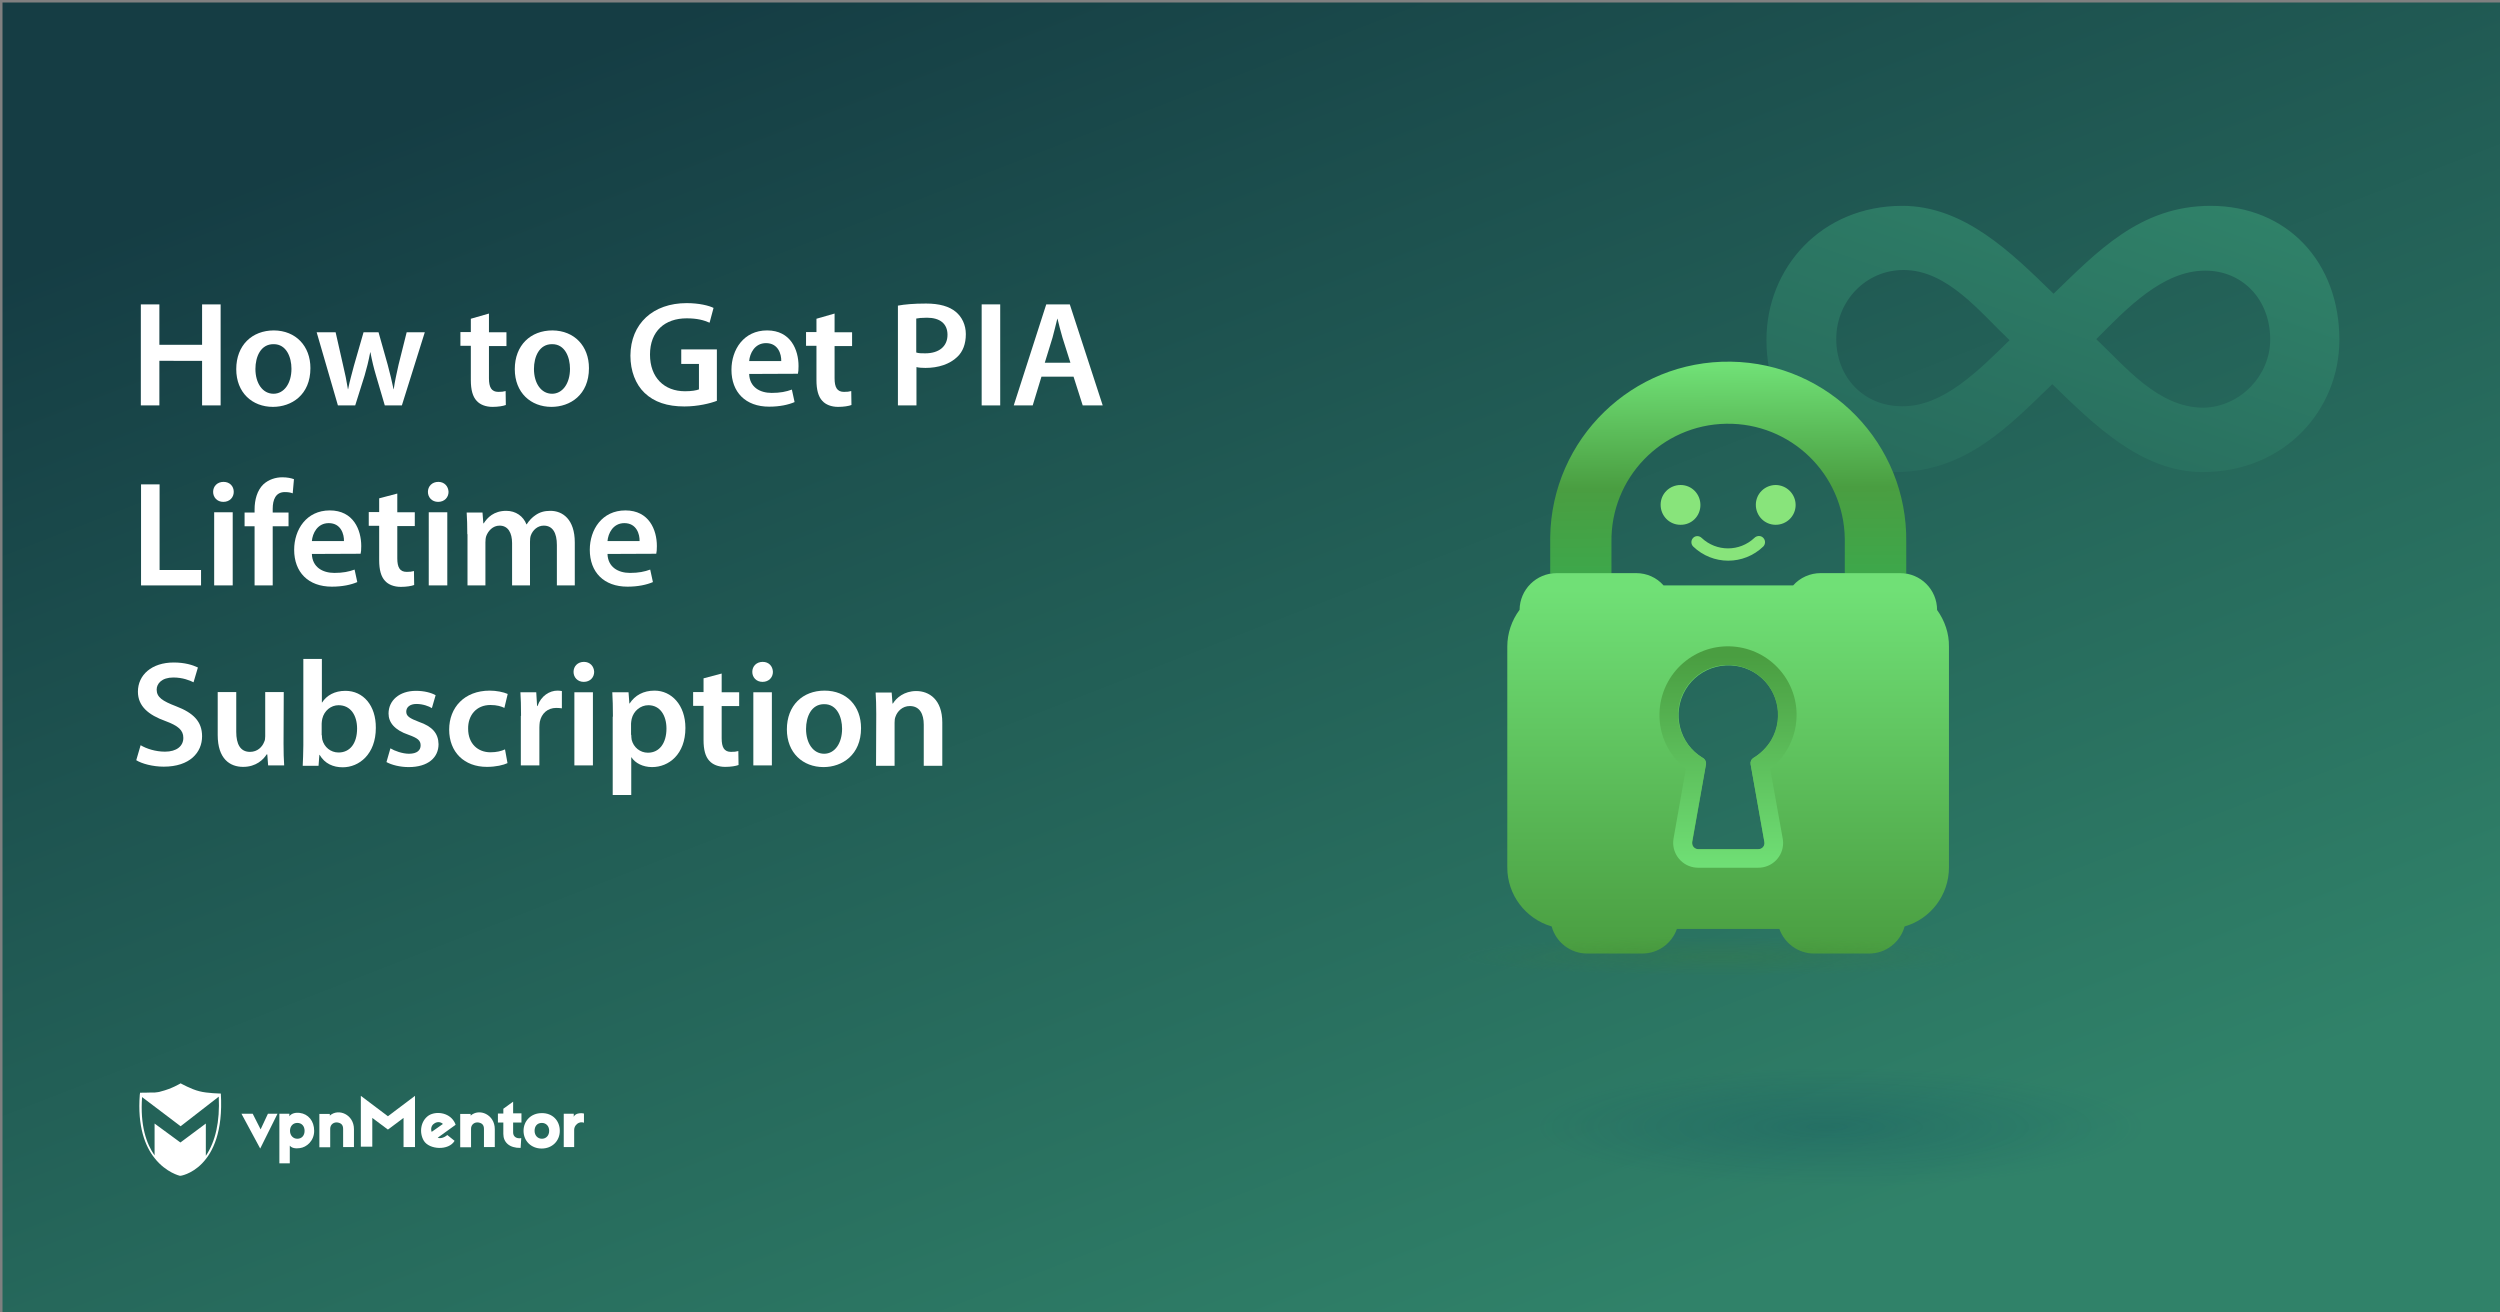
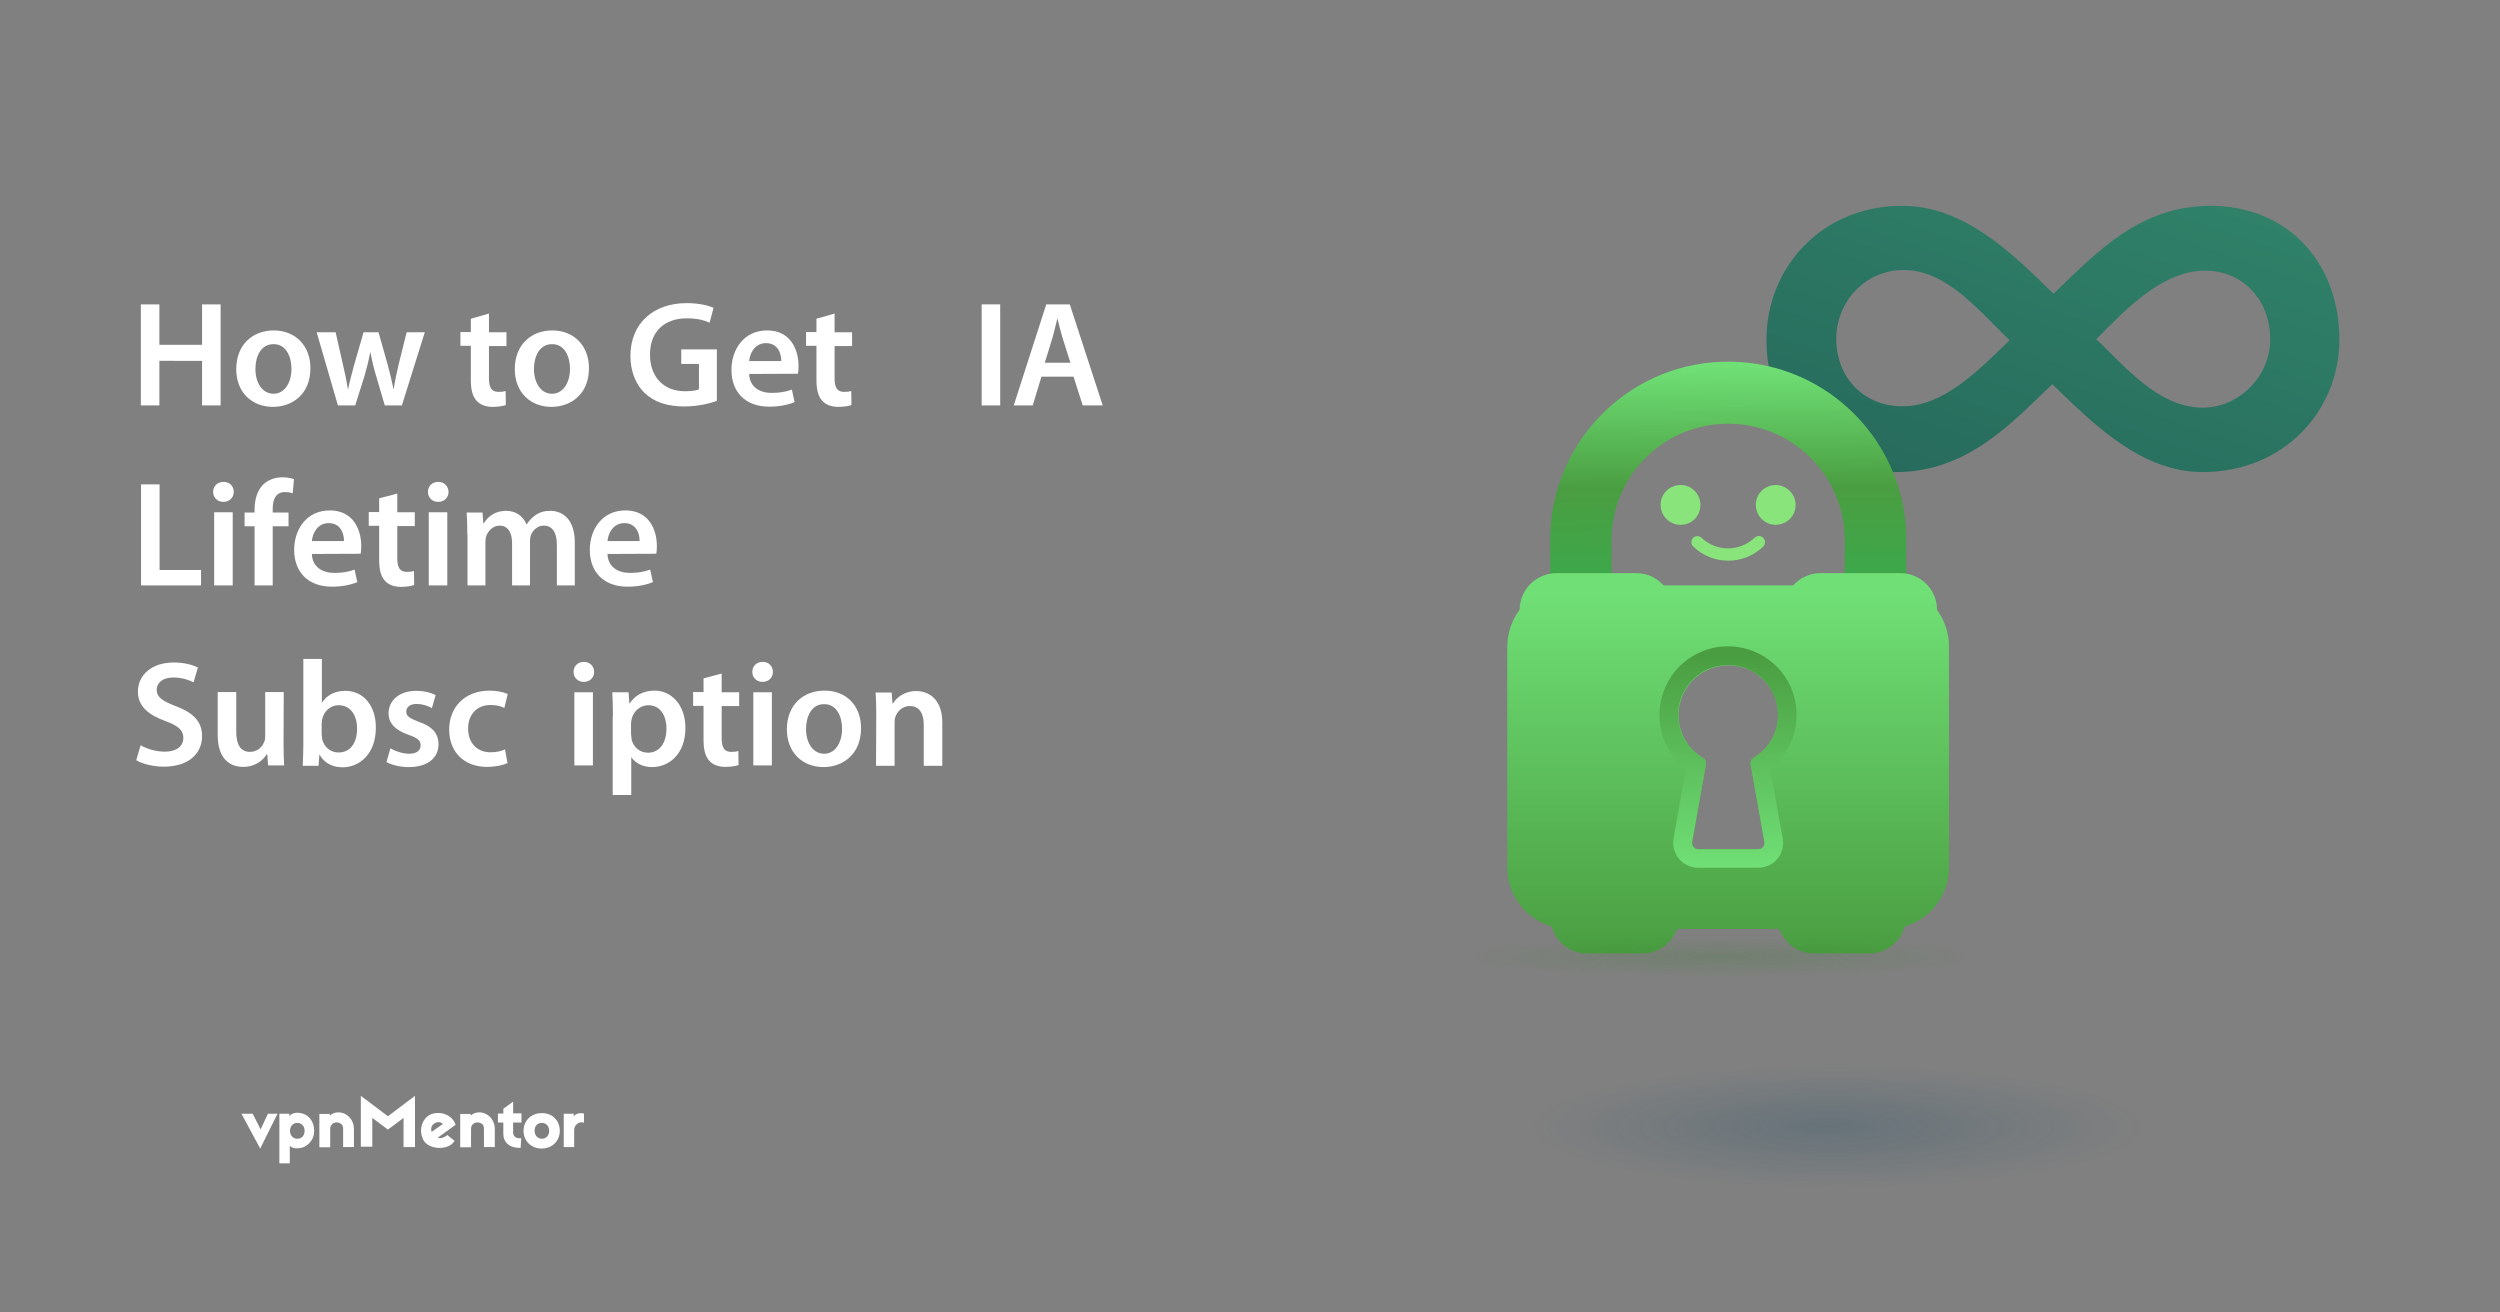
<svg xmlns="http://www.w3.org/2000/svg" version="1.1" id="Layer_1" x="0px" y="0px" viewBox="0 0 1200 630" style="enable-background:new 0 0 1200 630;" xml:space="preserve">
  <rect x="0" y="0" width="1200" height="630" fill="#808080" stroke="none" />
  <style type="text/css">
	.st0{fill:url(#SVGID_1_);}
	.st1{opacity:0.2;fill:url(#SVGID_00000136369537105488514950000015384123911374107803_);enable-background:new    ;}
	.st2{fill:#FFFFFF;}
	.st3{fill:url(#SVGID_00000131360815802607514500000005151038866983094445_);}
	.st4{fill:url(#Path_30_00000160152397410924392640000007611446815987969700_);}
	.st5{fill:url(#Path_31_00000070084708705145972480000009547266517623981700_);}
	.st6{fill:#88E47B;}
	.st7{fill:url(#Path_33_00000035521759587936470770000011656125381589335710_);}
	.st8{opacity:0.28;fill:url(#Ellipse_14_00000044860383433965835140000016352549787995491002_);enable-background:new    ;}
</style>
  <linearGradient id="SVGID_1_" gradientUnits="userSpaceOnUse" x1="460.205" y1="-966.935" x2="732.742" y2="-266.745" gradientTransform="matrix(1 0 0 1 0 920.898)">
    <stop offset="0" style="stop-color:#153D44" />
    <stop offset="1" style="stop-color:#308269" />
  </linearGradient>
-   <rect x="1.2" y="1.2" class="st0" width="1200" height="630" />
  <radialGradient id="SVGID_00000172434693024305962760000005452539837408569219_" cx="438.671" cy="-3089.368" r="360.154" fx="424.812" fy="-3090.551" gradientTransform="matrix(0.483 0 0 9.470554e-02 671.402 833.533)" gradientUnits="userSpaceOnUse">
    <stop offset="2.663895e-07" style="stop-color:#003D5D" />
    <stop offset="0.846" style="stop-color:#003B63;stop-opacity:0" />
  </radialGradient>
  <ellipse style="opacity:0.2;fill:url(#SVGID_00000172434693024305962760000005452539837408569219_);enable-background:new    ;" cx="877.3" cy="542.2" rx="172.9" ry="34.4" />
  <g>
    <g>
      <path class="st2" d="M124.9,551.3l-9-16.7h5.4l3.8,7.5l3.5-7.5h4.6L124.9,551.3z" />
      <path class="st2" d="M150.8,542.8c0,4.8-3.6,7.9-6.9,8.3c-2,0.3-3.9,0-4.8-1.2v8.5h-5v-23.8h4.8v1.2c0.9-1.3,2.8-1.9,5-1.6    C147.9,534.7,150.8,538,150.8,542.8z M139.2,542.8c0,2.2,1.5,3.8,3.5,3.8c2.2,0,3.5-1.6,3.5-3.8s-1.3-3.8-3.5-3.8    C140.6,539,139.2,540.6,139.2,542.8z" />
      <path class="st2" d="M169.9,542v8.6h-5.2v-8.7c0-1.9-0.9-2.8-2.6-3.1c-1.7-0.3-3.6,0.8-3.6,3v8.9h-5.2v-16h5v0.8    C162.4,531.8,169.9,534.9,169.9,542z" />
      <path class="st2" d="M199.2,550.6h-5.5v-14l-7.5,5.6l-7.5-5.6v13.8h-5.5V526l13,9.8l13-9.8V550.6L199.2,550.6z" />
      <path class="st2" d="M217.9,538.2c0.3,0.4,0.7,1.3,0.8,1.7l-8.6,6.2c1.1,0.5,3,0.1,4.6-1.3l3.5,2.8c-2.8,4.8-12.2,4.3-14.8-0.1    c-2.3-3.9-1.5-9.5,2.4-12.1C209.2,533.3,215.2,533.9,217.9,538.2z M207.2,543.3l5.4-3.8c-1.2-1.2-3.1-1.1-4.3-0.1    C207.2,540.1,206.6,541.7,207.2,543.3z" />
      <path class="st2" d="M250.3,538.8h-4v4.8c0,1.9,1.5,3.1,3.9,2.7l-0.3,4.7c-5.4,0.1-8.3-2.7-8.3-6.7v-5.5H239v-4.3h2.6v-2.3    l4.7-3.4v5.6h4C250.3,534.4,250.3,538.8,250.3,538.8z" />
      <path class="st2" d="M268.7,542.8c0,4.8-3.6,8.5-8.7,8.5c-5,0-8.7-3.6-8.7-8.5c0-4.8,3.6-8.5,8.7-8.5    C265.1,534.2,268.7,537.8,268.7,542.8z M256.6,542.8c0,2.2,1.5,3.8,3.5,3.8s3.5-1.5,3.5-3.8s-1.5-3.8-3.5-3.8    C257.9,539,256.6,540.5,256.6,542.8z" />
      <path class="st2" d="M280.3,534.5v4.4c-2.4-0.9-4.7,1.2-4.7,3.4v8.3h-5v-16h4.8v1.5C276.2,533.9,279.9,534.3,280.3,534.5z" />
      <path class="st2" d="M237.5,542v8.6h-5.2v-8.7c0-1.9-0.9-2.8-2.6-3.1c-1.7-0.3-3.6,0.8-3.6,3v8.9h-5.2v-16h5v0.8    C230,531.8,237.5,534.9,237.5,542z" />
-       <path class="st2" d="M106,524.9c0,0-6.6-0.1-10.3-1.1c-3.8-0.9-9-3.8-9-3.8l0,0l0,0c0,0-4.2,2.6-9.5,3.9c-0.8,0.3-1.9,0.4-2.8,0.5    c0,0,0,0-0.1,0c-0.3,0-0.4,0-0.7,0c-0.1,0-0.1,0-0.3,0c-0.1,0-0.3,0-0.4,0c-2.3,0.1-4.6,0.1-5.4,0.1c-0.1,0-0.3,0-0.3,0l0,0l0,0    c0,0.3,0,0.7-0.1,0.9l0,0c-1.2,15.3,2.6,24.9,7.1,30.5l0,0c5.5,7,12.2,8.5,12.2,8.5l0,0l0,0C86.3,564.6,108.2,561.5,106,524.9z     M98.8,554.8v-15.5l-12.2,9.1l-12.4-9.1v15.3c-3.9-5.5-7-14.4-6-28l18.5,14l18.3-14.2C105.6,538.4,103.4,548,98.8,554.8z" />
    </g>
  </g>
  <g>
    <path class="st2" d="M76.5,146.1v19.4H97v-19.4h8.9v48.5H97v-21.4H76.5v21.4h-8.9v-48.5H76.5z" />
    <path class="st2" d="M149,176.7c0,12.9-9.1,18.6-18,18.6c-9.9,0-17.6-6.8-17.6-18.1c0-11.5,7.6-18.6,18.1-18.6   C142,158.7,149,166.1,149,176.7z M122.6,177.1c0,6.8,3.4,11.9,8.7,11.9c5,0,8.6-4.9,8.6-12c0-5.5-2.4-11.8-8.5-11.8   C125.1,165.1,122.6,171.3,122.6,177.1z" />
    <path class="st2" d="M161.1,159.5l3.6,15.9c0.9,3.7,1.7,7.6,2.3,11.4h0.1c0.7-3.8,1.9-7.7,2.8-11.3l4.6-16h7.2l4.4,15.6   c1.1,4.1,2,7.9,2.8,11.7h0.1c0.5-3.8,1.4-7.6,2.3-11.7l3.9-15.6h8.7l-11,35.1h-8.2l-4.2-14.3c-1.1-3.7-1.9-7-2.7-11.2h-0.1   c-0.8,4.3-1.7,7.8-2.7,11.2l-4.5,14.3h-8.3L152,159.5H161.1z" />
    <path class="st2" d="M234.7,150.5v9h8.4v6.6h-8.4v15.5c0,4.3,1.2,6.5,4.5,6.5c1.6,0,2.4-0.1,3.5-0.4l0.1,6.7   c-1.3,0.5-3.7,0.9-6.4,0.9c-3.3,0-6-1.1-7.6-2.9c-1.9-2-2.8-5.3-2.8-9.9V166h-5v-6.6h5V153L234.7,150.5z" />
    <path class="st2" d="M282.7,176.7c0,12.9-9.1,18.6-18,18.6c-9.9,0-17.6-6.8-17.6-18.1c0-11.5,7.6-18.6,18.1-18.6   C275.7,158.7,282.7,166.1,282.7,176.7z M256.3,177.1c0,6.8,3.4,11.9,8.7,11.9c5,0,8.6-4.9,8.6-12c0-5.5-2.4-11.8-8.5-11.8   C258.8,165.1,256.3,171.3,256.3,177.1z" />
    <path class="st2" d="M344.1,192.4c-3.1,1.2-9.1,2.7-15.6,2.7c-8.2,0-14.5-2.1-19.1-6.5c-4.3-4.1-6.8-10.5-6.8-17.9   c0.1-15.4,10.9-25.2,27-25.2c6,0,10.7,1.2,12.9,2.3l-1.9,7.1c-2.7-1.2-5.9-2.1-11-2.1c-10.4,0-17.6,6.1-17.6,17.4   c0,11,6.8,17.6,16.8,17.6c3.2,0,5.5-0.4,6.7-0.9v-12.2H327v-7h17.1V192.4z" />
    <path class="st2" d="M359.6,179.5c0.2,6.3,5.1,9.1,10.8,9.1c4.1,0,7-0.6,9.7-1.6l1.3,6c-3,1.3-7.2,2.2-12.2,2.2   c-11.4,0-18.1-7-18.1-17.7c0-9.7,5.9-18.9,17.1-18.9c11.4,0,15.1,9.4,15.1,17.1c0,1.7-0.1,3-0.3,3.7L359.6,179.5L359.6,179.5z    M375,173.3c0.1-3.2-1.4-8.6-7.3-8.6c-5.5,0-7.8,5-8.1,8.6H375z" />
    <path class="st2" d="M400.6,150.5v9h8.4v6.6h-8.4v15.5c0,4.3,1.2,6.5,4.5,6.5c1.6,0,2.4-0.1,3.5-0.4l0.1,6.7   c-1.3,0.5-3.7,0.9-6.4,0.9c-3.3,0-6-1.1-7.6-2.9c-1.9-2-2.8-5.3-2.8-9.9V166h-5v-6.6h5V153L400.6,150.5z" />
-     <path class="st2" d="M431,146.7c3.2-0.6,7.6-1,13.5-1c6.5,0,11.2,1.4,14.3,4c2.9,2.4,4.8,6.2,4.8,10.7c0,4.6-1.4,8.4-4.1,10.9   c-3.6,3.5-9.1,5.3-15.3,5.3c-1.7,0-3.1-0.1-4.3-0.4v18.4H431V146.7z M439.8,169.2c1.2,0.4,2.5,0.4,4.3,0.4c6.6,0,10.7-3.3,10.7-8.9   c0-5.4-3.7-8.2-9.9-8.2c-2.4,0-4.2,0.2-5.1,0.4V169.2z" />
    <path class="st2" d="M480.1,146.1v48.5h-8.9v-48.5H480.1z" />
    <path class="st2" d="M499.9,180.8l-4.2,13.8h-9.1l15.6-48.5h11.3l15.8,48.5h-9.6l-4.4-13.8H499.9z M513.8,174.1l-3.8-12   c-0.9-3-1.7-6.3-2.4-9.1h-0.1c-0.7,2.8-1.5,6.2-2.3,9.1l-3.7,12H513.8z" />
    <path class="st2" d="M67.7,232.5h8.9v41.1h19.9v7.4H67.7V232.5z" />
    <path class="st2" d="M112.2,236.1c0,2.6-1.9,4.8-5,4.8c-3,0-4.9-2.2-4.9-4.8c0-2.7,2-4.8,5-4.8   C110.3,231.3,112.2,233.4,112.2,236.1z M102.8,281v-35.1h8.9V281H102.8z" />
    <path class="st2" d="M122.2,281v-28.4h-4.8V246h4.8v-1.5c0-4.5,1.2-9.1,4.2-12c2.6-2.4,6-3.4,9.1-3.4c2.4,0,4.2,0.4,5.6,0.9   l-0.6,6.8c-1-0.4-2.2-0.6-3.8-0.6c-4.4,0-5.8,3.7-5.8,8v1.8h7.6v6.6h-7.6V281H122.2z" />
    <path class="st2" d="M149.7,265.9c0.2,6.3,5.1,9.1,10.8,9.1c4.1,0,7-0.6,9.7-1.6l1.3,6c-3,1.3-7.2,2.2-12.2,2.2   c-11.4,0-18.1-7-18.1-17.7c0-9.7,5.9-18.9,17.1-18.9c11.4,0,15.1,9.4,15.1,17.1c0,1.7-0.1,3-0.3,3.7L149.7,265.9L149.7,265.9z    M165.1,259.7c0.1-3.2-1.4-8.6-7.3-8.6c-5.5,0-7.8,5-8.1,8.6H165.1z" />
    <path class="st2" d="M190.7,236.9v9h8.4v6.6h-8.4V268c0,4.3,1.2,6.5,4.5,6.5c1.6,0,2.4-0.1,3.5-0.4l0.1,6.7   c-1.3,0.5-3.7,0.9-6.4,0.9c-3.3,0-6-1.1-7.6-2.9c-1.9-2-2.8-5.3-2.8-9.9v-16.5h-5v-6.6h5v-6.6L190.7,236.9z" />
    <path class="st2" d="M215.3,236.1c0,2.6-1.9,4.8-5,4.8c-3,0-4.9-2.2-4.9-4.8c0-2.7,2-4.8,5-4.8   C213.3,231.3,215.2,233.4,215.3,236.1z M205.8,281v-35.1h8.9V281H205.8z" />
    <path class="st2" d="M224.3,256.4c0-4-0.1-7.4-0.3-10.4h7.6l0.4,5.2h0.2c1.7-2.7,4.8-6,10.8-6c4.6,0,8.2,2.6,9.7,6.5h0.1   c1.2-1.9,2.7-3.4,4.2-4.4c2-1.4,4.2-2.1,7.2-2.1c5.8,0,11.7,4,11.7,15.2V281h-8.6v-19.4c0-5.8-2-9.3-6.3-9.3c-3,0-5.3,2.2-6.2,4.7   c-0.3,0.8-0.4,1.9-0.4,3v21h-8.6v-20.3c0-4.9-1.9-8.4-6-8.4c-3.3,0-5.5,2.6-6.4,5c-0.3,0.9-0.4,1.9-0.4,3V281h-8.6v-24.6H224.3z" />
    <path class="st2" d="M291.6,265.9c0.2,6.3,5.1,9.1,10.8,9.1c4.1,0,7-0.6,9.7-1.6l1.3,6c-3,1.3-7.2,2.2-12.2,2.2   c-11.4,0-18.1-7-18.1-17.7c0-9.7,5.9-18.9,17.1-18.9c11.4,0,15.1,9.4,15.1,17.1c0,1.7-0.1,3-0.3,3.7L291.6,265.9L291.6,265.9z    M307,259.7c0.1-3.2-1.4-8.6-7.3-8.6c-5.5,0-7.8,5-8.1,8.6H307z" />
    <path class="st2" d="M67.5,357.7c2.8,1.7,7.2,3.1,11.7,3.1c5.6,0,8.8-2.7,8.8-6.6c0-3.7-2.4-5.8-8.6-8.1   c-8.1-2.9-13.2-7.1-13.2-14.1c0-8,6.6-14,17.2-14c5.3,0,9.1,1.2,11.6,2.4l-2.1,7.1c-1.8-0.9-5.2-2.3-9.7-2.3c-5.6,0-8,3-8,5.8   c0,3.7,2.8,5.5,9.3,8c8.4,3.2,12.5,7.4,12.5,14.4c0,7.8-5.9,14.6-18.4,14.6c-5.2,0-10.5-1.4-13.2-3.1L67.5,357.7z" />
    <path class="st2" d="M136.1,356.9c0,4.2,0.1,7.6,0.3,10.5h-7.7l-0.4-5.3H128c-1.5,2.4-5,6-11.3,6s-12.2-3.8-12.2-15.3v-20.6h8.9   v19.1c0,5.8,1.9,9.6,6.6,9.6c3.6,0,5.9-2.4,6.8-4.8c0.4-0.7,0.5-1.7,0.5-2.7v-21.2h8.9L136.1,356.9L136.1,356.9z" />
    <path class="st2" d="M145.6,316.3h8.9v20.9h0.1c2.2-3.4,6-5.6,11.2-5.6c8.6,0,14.7,7.1,14.6,17.8c0,12.6-8,18.9-15.9,18.9   c-4.5,0-8.6-1.7-11.1-6h-0.1l-0.4,5.3h-7.6c0.1-2.4,0.3-6.3,0.3-9.9V316.3z M154.5,352.9c0,0.7,0.1,1.4,0.2,2.1   c0.9,3.6,4,6.2,7.8,6.2c5.5,0,8.9-4.4,8.9-11.5c0-6.2-3-11.2-8.9-11.2c-3.6,0-6.9,2.6-7.8,6.5c-0.1,0.6-0.3,1.4-0.3,2.3v5.6H154.5z   " />
    <path class="st2" d="M187.4,359.2c1.9,1.2,5.8,2.6,8.9,2.6c3.9,0,5.6-1.7,5.6-4c0-2.4-1.4-3.5-5.8-5.1c-6.8-2.3-9.6-6-9.6-10.2   c0-6.2,5.1-10.9,13.2-10.9c3.9,0,7.3,0.9,9.4,2.1l-1.8,6.2c-1.4-0.9-4.3-2-7.4-2c-3.2,0-4.9,1.6-4.9,3.7c0,2.2,1.7,3.2,6.1,4.9   c6.4,2.2,9.3,5.5,9.4,10.7c0,6.4-5,11-14.3,11c-4.2,0-8.1-1-10.7-2.4L187.4,359.2z" />
    <path class="st2" d="M243.6,366.3c-1.9,0.9-5.5,1.8-9.9,1.8c-10.9,0-18.1-7.1-18.1-17.9c0-10.5,7.2-18.7,19.5-18.7   c3.2,0,6.6,0.7,8.6,1.6l-1.6,6.7c-1.4-0.7-3.5-1.4-6.7-1.4c-6.8,0-10.8,5-10.7,11.4c0,7.2,4.7,11.3,10.7,11.3c3,0,5.3-0.6,7-1.4   L243.6,366.3z" />
-     <path class="st2" d="M250.1,343.6c0-4.8-0.1-8.2-0.3-11.3h7.6l0.4,6.6h0.2c1.7-4.9,5.8-7.4,9.6-7.4c0.9,0,1.4,0.1,2.1,0.2v8.3   c-0.8-0.1-1.6-0.2-2.7-0.2c-4.2,0-7.1,2.7-7.9,6.7c-0.1,0.8-0.2,1.7-0.2,2.7v18.2H250v-23.8L250.1,343.6L250.1,343.6z" />
    <path class="st2" d="M285.2,322.5c0,2.6-1.9,4.8-5,4.8c-3,0-4.9-2.2-4.9-4.8c0-2.7,2-4.8,5-4.8   C283.2,317.7,285.1,319.8,285.2,322.5z M275.7,367.4v-35.1h8.9v35.1H275.7z" />
    <path class="st2" d="M294.2,344c0-4.6-0.1-8.4-0.3-11.7h7.8l0.4,5.4h0.1c2.6-4,6.7-6.2,12-6.2c8.1,0,14.8,6.9,14.8,17.9   c0,12.7-8,18.8-16,18.8c-4.4,0-8.1-1.9-9.9-4.7H303v18.1h-8.9V344H294.2z M303,352.7c0,0.9,0.1,1.7,0.2,2.4c0.9,3.6,4,6.2,7.8,6.2   c5.6,0,8.9-4.7,8.9-11.6c0-6.2-3-11.2-8.7-11.2c-3.7,0-7.1,2.7-8,6.6c-0.1,0.7-0.3,1.5-0.3,2.2v5.4H303z" />
    <path class="st2" d="M346.4,323.3v9h8.4v6.6h-8.4v15.5c0,4.3,1.2,6.5,4.5,6.5c1.6,0,2.4-0.1,3.5-0.4l0.1,6.7   c-1.3,0.5-3.7,0.9-6.4,0.9c-3.3,0-6-1.1-7.6-2.9c-1.9-2-2.8-5.3-2.8-9.9v-16.5h-5v-6.6h5v-6.6L346.4,323.3z" />
    <path class="st2" d="M371,322.5c0,2.6-1.9,4.8-5,4.8c-3,0-4.9-2.2-4.9-4.8c0-2.7,2-4.8,5-4.8S370.9,319.8,371,322.5z M361.6,367.4   v-35.1h8.9v35.1H361.6z" />
    <path class="st2" d="M413.3,349.5c0,12.9-9.1,18.7-18,18.7c-9.9,0-17.6-6.8-17.6-18.1c0-11.5,7.6-18.6,18.1-18.6   C406.4,331.5,413.3,338.9,413.3,349.5z M386.9,349.9c0,6.8,3.4,11.9,8.7,11.9c5,0,8.6-4.9,8.6-12c0-5.5-2.4-11.8-8.5-11.8   C389.4,337.9,386.9,344.1,386.9,349.9z" />
    <path class="st2" d="M420.6,342.8c0-4-0.1-7.4-0.3-10.4h7.7l0.4,5.3h0.2c1.6-2.7,5.4-6,11.2-6c6.1,0,12.5,4,12.5,15.1v20.8h-8.9   v-19.8c0-5-1.9-8.9-6.7-8.9c-3.5,0-6,2.5-6.9,5.2c-0.3,0.7-0.4,1.8-0.4,2.8v20.7h-8.9L420.6,342.8L420.6,342.8z" />
  </g>
  <g>
    <linearGradient id="SVGID_00000115495622008395765160000006198497417723326370_" gradientUnits="userSpaceOnUse" x1="839.584" y1="45.022" x2="1016.674" y2="556.993" gradientTransform="matrix(1 0 0 -1 0 629.465)">
      <stop offset="0" style="stop-color:#153D44" />
      <stop offset="1" style="stop-color:#308269" />
    </linearGradient>
    <path style="fill:url(#SVGID_00000115495622008395765160000006198497417723326370_);" d="M985.1,184.4   c-20.5,19.7-41.3,42.2-75.3,42.2c-37,0-61.9-27.1-61.9-63.5c0-34.5,26.3-64.3,65.2-64.3c29.8,0,52.6,22.7,72.6,42.2   c20.5-19.7,41.3-42.2,75.3-42.2c37,0,61.9,27.1,61.9,64.3c0,33.7-26.3,63.5-65.7,63.5C1027.8,226.5,1005.1,203.8,985.1,184.4z    M964.6,163.3c-14.2-13.4-29.8-33.7-50.9-33.7c-18.3,0-32.3,15.1-32.3,33.1c0,18.6,13.4,32.3,31.5,32.3   C932.8,195.3,950,177.5,964.6,163.3z M1089.7,163c0-19.4-13.4-33.1-31.2-33.1c-20.5,0-37.8,18.3-52.3,32.9   c14.2,13.4,29.8,32.9,51.5,32.9C1075.4,195.3,1089.7,180.2,1089.7,163z" />
  </g>
  <g>
    <g id="Group_47966">
      <linearGradient id="Path_30_00000183937843037162864350000004600998776235009666_" gradientUnits="userSpaceOnUse" x1="21.262" y1="55.593" x2="21.284" y2="57.751" gradientTransform="matrix(76 0 0 45.27 -788.012 -2341.091)">
        <stop offset="0" style="stop-color:#70E076" />
        <stop offset="0.6" style="stop-color:#4A9E41" />
        <stop offset="1" style="stop-color:#3EA74A" />
      </linearGradient>
      <path id="Path_30" style="fill:url(#Path_30_00000183937843037162864350000004600998776235009666_);" d="M773.5,275.4v-15.1    c-0.5-30.9,24.1-56.4,55.1-56.9c30.9-0.5,56.4,24.1,56.9,55.1c0,0.7,0,1.5,0,2.2v14.7h29.5v-15.1c0.7-47.2-37-86-84.2-86.7    c-47.2-0.7-86,37-86.7,84.2c0,0.8,0,1.6,0,2.5v15.1H773.5z" />
      <linearGradient id="Path_31_00000175303469651757540130000000658239299430774951_" gradientUnits="userSpaceOnUse" x1="20.142" y1="57.356" x2="20.142" y2="55.22" gradientTransform="matrix(94.33 0 0 81.23 -1070.481 -4202.528)">
        <stop offset="0" style="stop-color:#4A9E41" />
        <stop offset="1" style="stop-color:#70E076" />
      </linearGradient>
      <path id="Path_31" style="fill:url(#Path_31_00000175303469651757540130000000658239299430774951_);" d="M929.8,292.8    c0-9.8-7.9-17.7-17.7-17.7h-38.2c-5,0-9.8,2.1-13.2,5.9h-62.2c-3.3-3.8-8.1-5.9-13.1-5.9h-38.2c-9.8,0-17.7,7.9-17.8,17.6    c0,0,0,0,0,0l0,0c-3.8,5.1-5.9,11.3-5.9,17.7v106c0,13.1,8.7,24.6,21.3,28.3c2.1,7.7,9.1,13,17,13h26.5c7.5,0,14.1-4.7,16.6-11.8    h49.2c2.5,7,9.2,11.8,16.6,11.8h26.5c7.9,0,14.9-5.3,17-13c12.6-3.6,21.3-15.2,21.3-28.3V310.4    C935.6,304.1,933.5,297.9,929.8,292.8z M841.6,363.9c-1,0.6-1.5,1.8-1.3,3l6.6,37.3c0.3,1.6-0.7,3.1-2.2,3.4c-0.2,0-0.4,0-0.5,0    h-29c-1.6,0-2.9-1.3-2.9-2.9c0,0,0,0,0,0c0-0.2,0-0.4,0-0.5l6.6-37.3c0.2-1.2-0.4-2.5-1.5-3.1c-11.4-6.8-15-21.5-8.3-32.8    s21.5-15,32.8-8.3c11.4,6.8,15,21.5,8.3,32.8C848,358.9,845.1,361.8,841.6,363.9L841.6,363.9z" />
      <path id="Path_32" class="st6" d="M816.2,242.4c0-5.3-4.2-9.6-9.5-9.6c-5.3,0-9.6,4.2-9.6,9.5c0,5.3,4.2,9.6,9.5,9.6c0,0,0,0,0,0    l0,0C811.9,252,816.2,247.8,816.2,242.4C816.2,242.5,816.2,242.4,816.2,242.4z M852.4,232.8c-5.3,0-9.6,4.2-9.6,9.5    s4.2,9.6,9.5,9.6c5.3,0,9.6-4.2,9.6-9.5c0,0,0,0,0,0C861.9,237.2,857.7,232.9,852.4,232.8C852.4,232.8,852.4,232.8,852.4,232.8z     M842.1,258.2c-7.1,6.7-18.2,6.7-25.3,0c-1.1-1.1-3-1.2-4.1,0c0,0,0,0,0,0c-1.1,1.1-1.1,3,0,4.1c9.4,9.1,24.3,9.1,33.7,0    c1.1-1.2,1.1-3-0.1-4.2S843.2,257.1,842.1,258.2L842.1,258.2z" />
      <linearGradient id="Path_33_00000027583729434814794840000014439876107142611608_" gradientUnits="userSpaceOnUse" x1="30.647" y1="59.272" x2="30.647" y2="57.114" gradientTransform="matrix(29.24 0 0 47.16 -66.62 -2378.388)">
        <stop offset="0" style="stop-color:#70E076" />
        <stop offset="1" style="stop-color:#4A9E41" />
      </linearGradient>
      <path id="Path_33" style="fill:url(#Path_33_00000027583729434814794840000014439876107142611608_);" d="M849.7,369.1    c14.3-11.2,16.9-31.9,5.7-46.2c-11.2-14.3-31.9-16.9-46.2-5.7c-14.3,11.2-16.9,31.9-5.7,46.2c1.7,2.1,3.6,4.1,5.7,5.7l-5.9,33.4    c-1.1,6.5,3.2,12.6,9.6,13.8c0.7,0.1,1.4,0.2,2.1,0.2H844c6.6,0,11.9-5.3,11.9-11.9c0-0.7-0.1-1.4-0.2-2.1L849.7,369.1z     M844,407.6h-28.9c-1.6,0-2.9-1.3-2.9-2.9v0c0-0.2,0-0.4,0-0.5l6.6-37.3c0.2-1.2-0.4-2.5-1.5-3.1c-11.4-6.7-15.2-21.4-8.5-32.8    c6.7-11.4,21.4-15.2,32.8-8.5s15.2,21.4,8.5,32.8c-2.1,3.5-5,6.4-8.5,8.5c-1,0.6-1.5,1.8-1.3,3l6.6,37.3c0.3,1.6-0.7,3.1-2.2,3.4    L844,407.6z" />
    </g>
    <radialGradient id="Ellipse_14_00000117638403745413793200000016989408914205382283_" cx="19.068" cy="83.151" r="1.057" gradientTransform="matrix(121.52 0 0 9.13 -1491.557 -299.812)" gradientUnits="userSpaceOnUse">
      <stop offset="0" style="stop-color:#3E7F34;stop-opacity:0.79" />
      <stop offset="1" style="stop-color:#3E7F34;stop-opacity:0" />
    </radialGradient>
    <ellipse id="Ellipse_14" style="opacity:0.28;fill:url(#Ellipse_14_00000117638403745413793200000016989408914205382283_);enable-background:new    ;" cx="829.5" cy="457.7" rx="136.6" ry="10.3" />
  </g>
</svg>